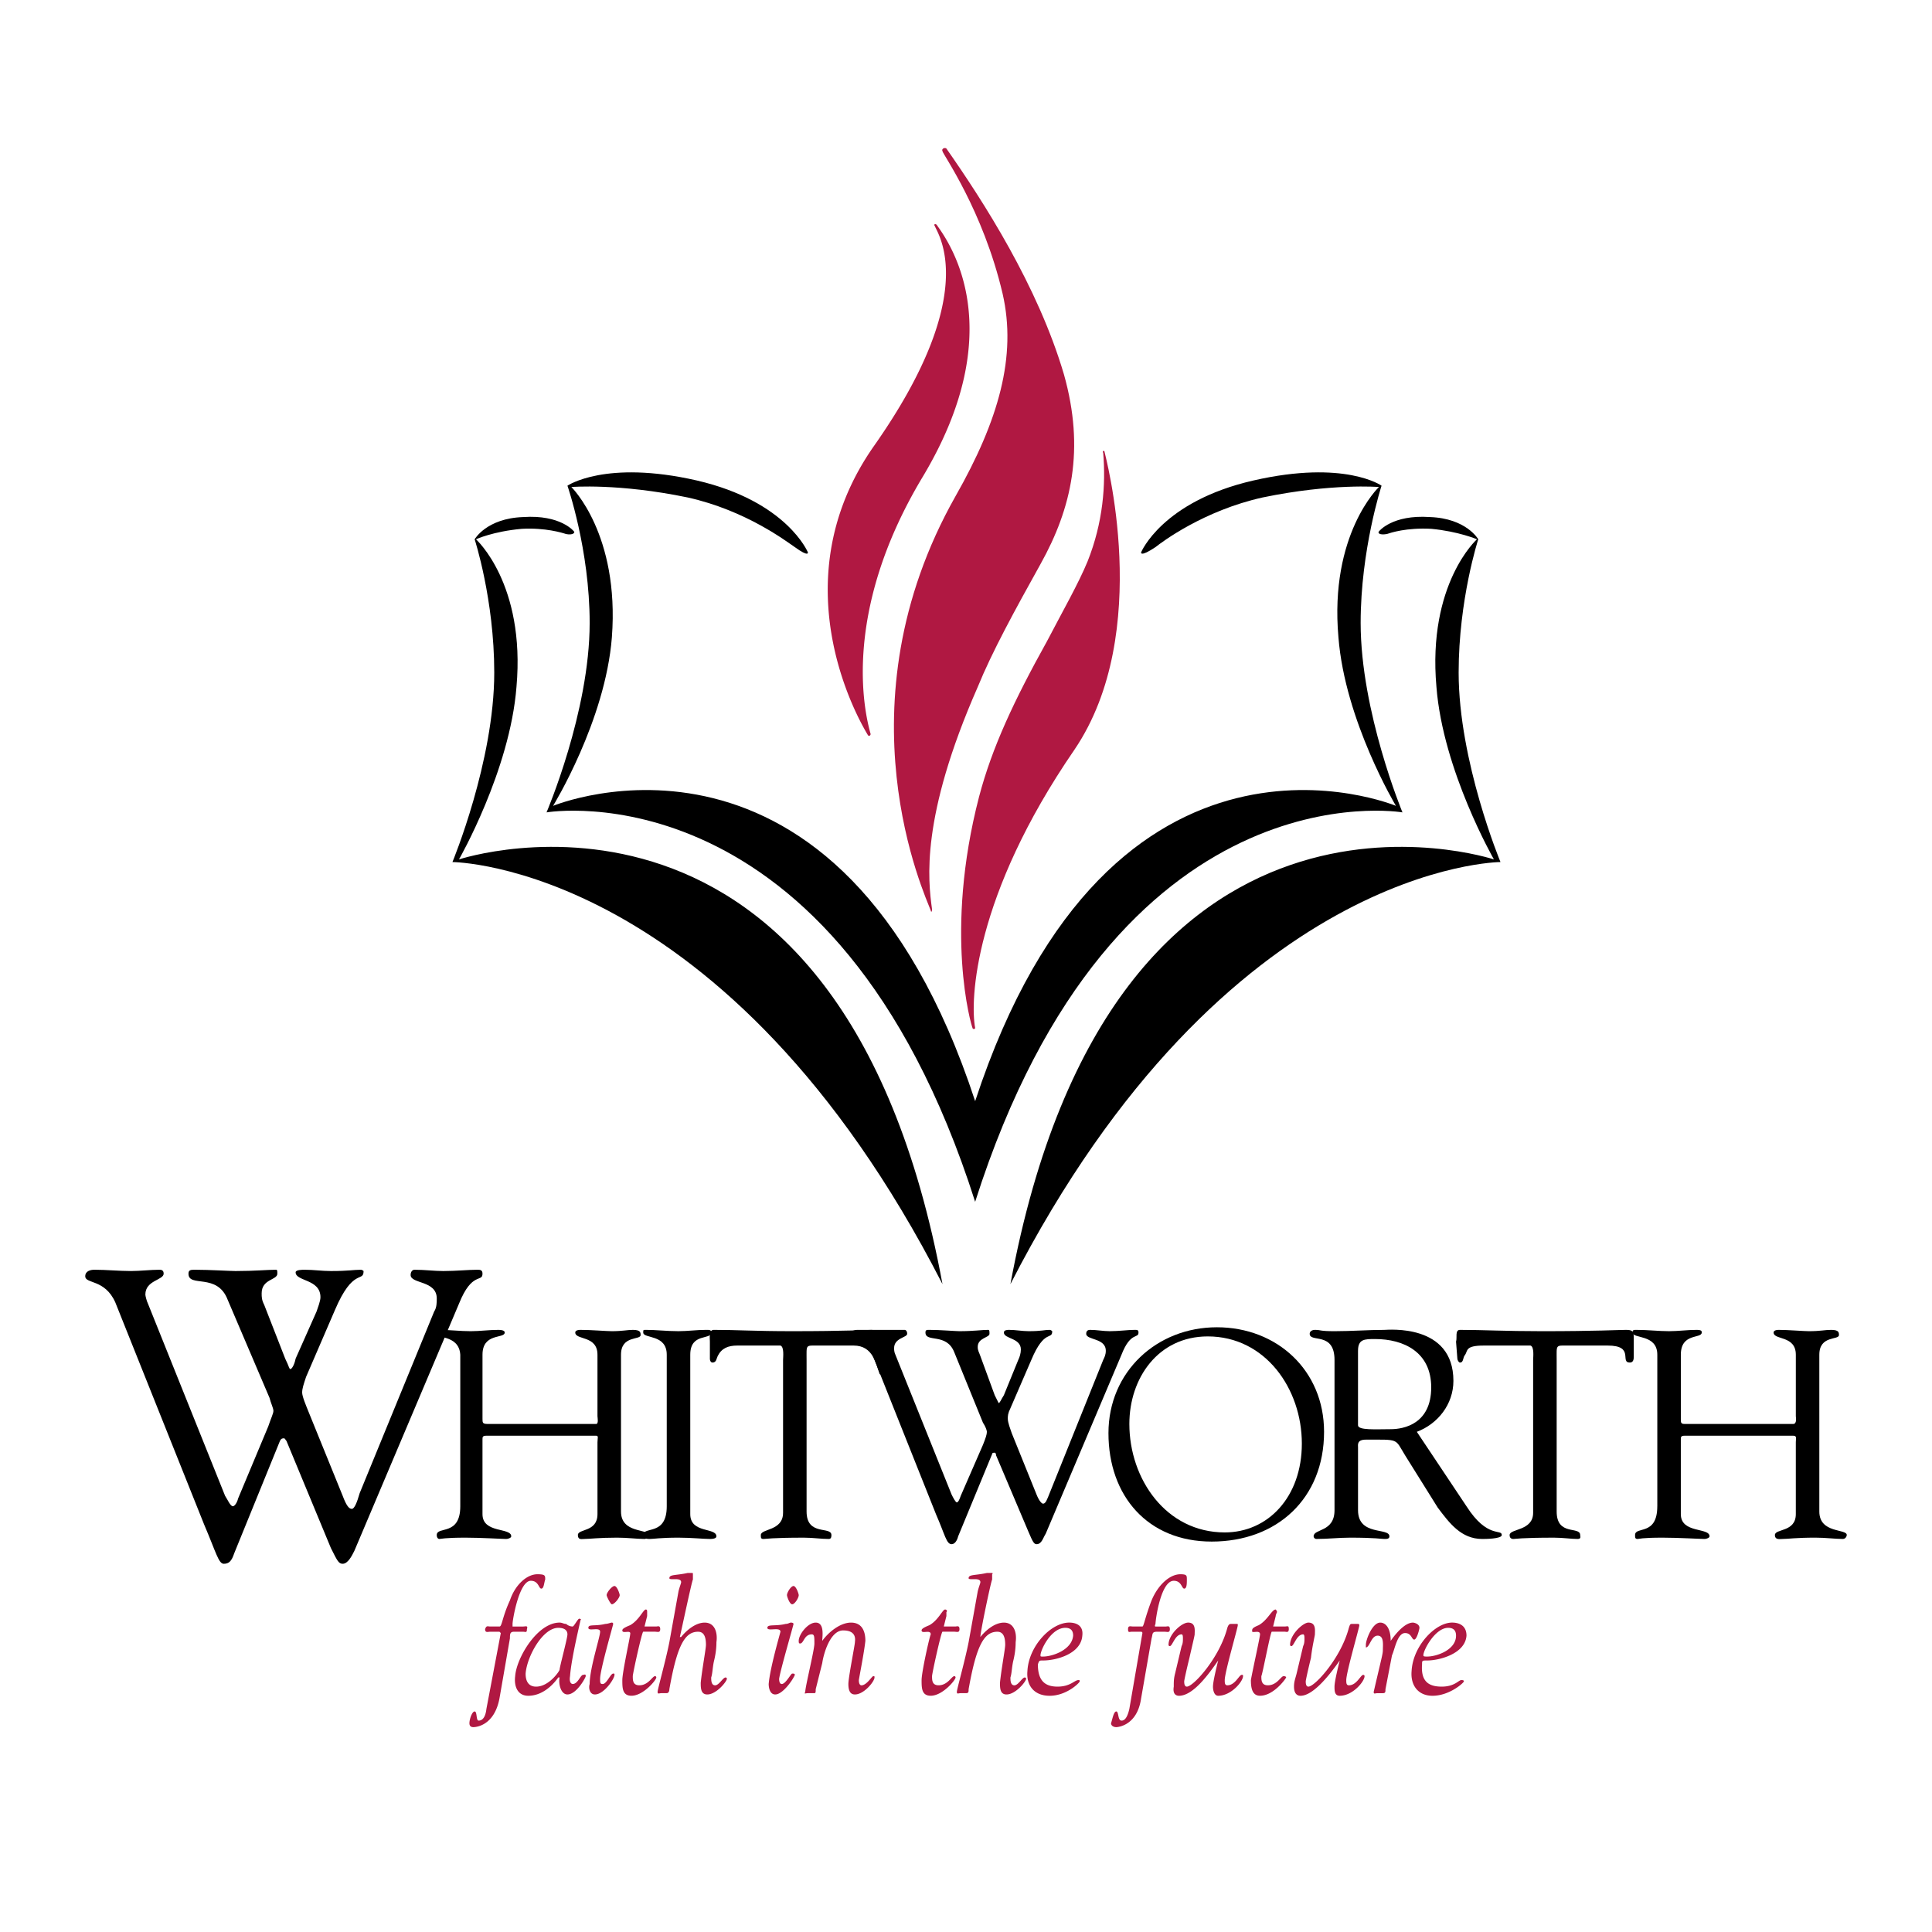
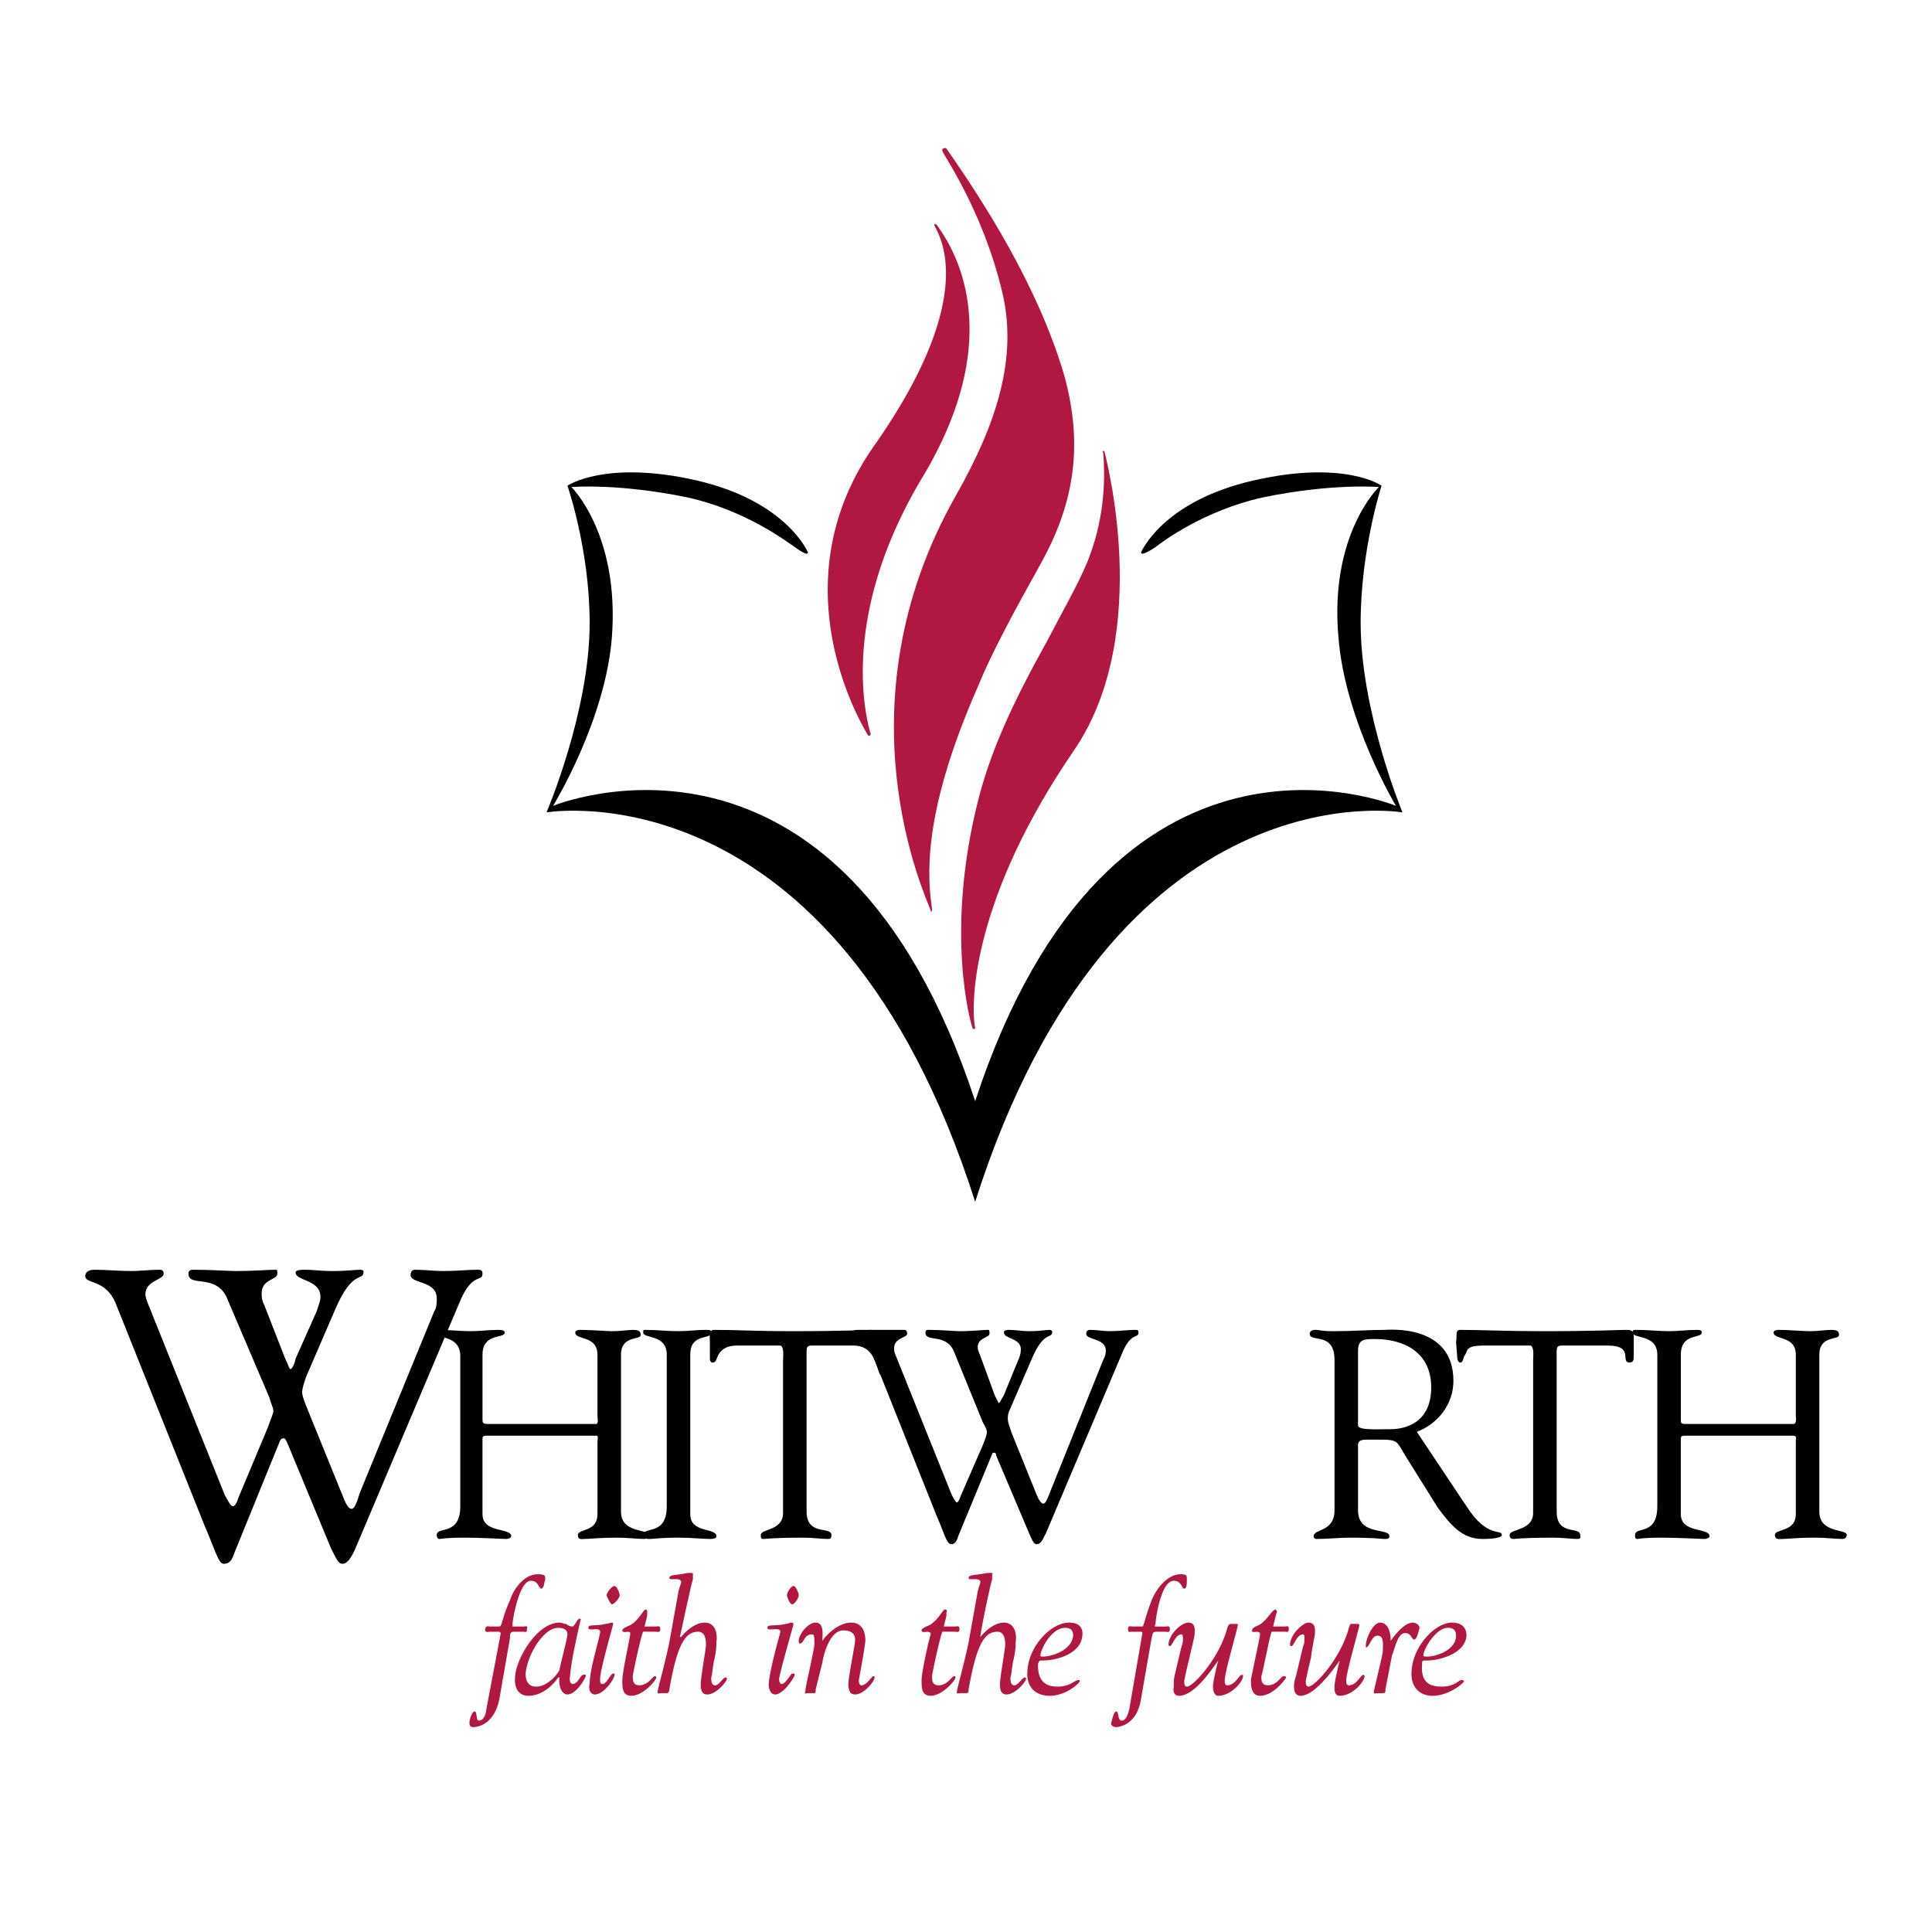
<svg xmlns="http://www.w3.org/2000/svg" width="2500" height="2500" viewBox="0 0 192.756 192.756">
  <g fill-rule="evenodd" clip-rule="evenodd">
    <path fill="#fff" d="M0 0h192.756v192.756H0V0z" />
-     <path d="M47.356 53.804s1.565-1.435 4.694-1.565c3.129-.13 7.041 1.565 7.041 1.565s-.521-1.043-1.043-2.608-1.174-2.738-1.174-2.738 4.955-1.043 10.039-.13c5.346.913 9.778 2.086 12.908 5.606 7.301 8.605 12.777 20.469 15.384 26.467 3.26-7.432 10.821-20.208 22.165-28.162 10.691-7.562 20.338-3.781 20.338-3.781s-.912 1.695-1.434 3.26c-.521 1.694-.912 3.129-.912 3.129s2.477-2.869 6.518-2.608c4.172.13 5.477 1.565 5.477 1.565s-4.303 6.519-2.738 15.515 4.693 16.558 4.693 16.558-19.035-2.086-30.768 12.385c-11.604 14.342-14.213 20.861-14.604 22.035-.26 1.172-2.998 7.822-2.998 7.822l-3.65-7.822-3.39 7.822s-5.997-20.34-17.34-30.379c-5.997-5.345-7.431-6.388-13.168-8.474-5.736-2.086-17.862-3.39-17.862-3.39s4.303-9.387 4.824-17.992c.52-7.431-3-14.08-3-14.08z" fill="#fff" />
    <path d="M141.357 142.852c2.086-.783 3.65-2.738 3.65-5.084 0-5.738-6.518-5.086-6.908-5.086-1.564 0-3.26.131-4.955.131-1.564 0-1.305-.131-1.955-.131-.262 0-.521.131-.521.391 0 .914 2.477-.26 2.477 2.609v14.992c0 2.217-2.086 1.826-2.086 2.607 0 .131.131.262.26.262 1.174 0 2.217-.131 3.391-.131 2.477 0 3.129.131 3.391.131.26 0 .521 0 .521-.262 0-.912-3.131 0-3.131-2.607v-6.258c0-.262-.129-.783.783-.783 3.391 0 2.869-.129 3.912 1.564l3.258 5.217c1.174 1.564 2.348 3.129 4.434 3.129.26 0 1.955 0 1.955-.393 0-.65-1.434.393-3.52-2.867l-4.956-7.431zm-5.867-8.084c0-1.172.652-1.172 1.695-1.172 2.869 0 5.607 1.303 5.607 4.822 0 3.65-2.738 4.172-4.043 4.172-1.434 0-3.26.131-3.26-.391v-7.431h.001z" />
-     <path d="M120.498 133.334c5.736 0 9.387 5.215 9.387 10.691 0 5.346-3.391 8.865-7.691 8.865-5.867 0-9.518-5.346-9.518-10.822 0-4.562 2.867-8.734 7.822-8.734zm.391 20.469c6.52 0 11.213-4.303 11.213-10.951 0-6.127-4.693-10.43-10.691-10.43s-10.82 4.432-10.82 10.561c-.001 6.257 3.909 10.82 10.298 10.82zM47.487 53.804s4.954 4.433 4.042 14.732c-.652 8.344-5.737 17.209-5.737 17.209s38.07-12.646 48.24 42.373C72.519 86.137 45.14 86.007 45.14 86.007s4.172-10.039 4.172-18.904c0-7.301-1.956-13.298-1.956-13.298s1.174-2.086 4.824-2.217c3.781-.261 5.085 1.434 5.085 1.434.13.13-.131.391-.782.261-.392-.131-2.086-.652-4.433-.522-2.869.26-4.563 1.043-4.563 1.043zM147.355 53.804s-4.955 4.433-4.041 14.732c.65 8.344 5.736 17.209 5.736 17.209s-38.07-12.646-48.24 42.373c21.512-41.982 48.893-42.112 48.893-42.112s-4.174-10.039-4.174-18.904c0-7.301 1.957-13.298 1.957-13.298s-1.174-2.086-4.824-2.217c-3.781-.261-5.086 1.434-5.086 1.434-.129.13 0 .391.783.261.391-.131 1.955-.652 4.434-.522 2.736.261 4.562 1.044 4.562 1.044z" />
    <path d="M97.291 119.904c13.949-43.806 42.633-38.852 42.633-38.852s-4.172-10.039-4.172-18.905c0-7.301 2.086-13.689 2.086-13.689s-3.65-2.607-12.777-.521c-9.125 2.086-11.213 7.171-11.213 7.171s-.129.521 1.436-.522c.652-.521 4.824-3.65 10.691-4.954 6.908-1.434 11.602-1.043 11.602-1.043s-4.953 4.694-4.041 14.993c.652 8.344 5.736 16.819 5.736 16.819s-28.422-11.864-41.98 29.464C83.732 68.536 55.18 80.401 55.18 80.401s5.215-8.475 5.867-16.819c.782-10.299-4.042-14.993-4.042-14.993s4.693-.391 11.604 1.043c5.867 1.304 9.908 4.433 10.691 4.954 1.434 1.043 1.303.522 1.303.522s-2.086-5.085-11.082-7.171c-9.126-2.086-12.907.521-12.907.521s2.217 6.389 2.217 13.689c0 8.866-4.303 18.905-4.303 18.905s28.812-4.953 42.763 38.852zM20.369 152.107c1.173 2.738 1.434 3.912 1.955 3.912s.782-.262 1.043-1.043l4.563-11.213c.13-.26.261-.26.391-.26s.13.129.261.26l4.433 10.691c.652 1.303.782 1.564 1.173 1.564.521 0 .913-.781 1.174-1.305l10.43-24.641c1.304-3.26 2.347-2.086 2.347-2.998 0-.391-.261-.391-.522-.391-.912 0-2.086.129-3.39.129-.913 0-1.825-.129-2.868-.129-.261 0-.391.26-.391.521 0 .912 2.608.521 2.608 2.346 0 .391 0 .912-.261 1.305l-7.431 18.121c-.261.914-.521 1.564-.782 1.564s-.521-.26-.913-1.303l-3.39-8.344c-.261-.652-.652-1.564-.652-1.957 0-.391.13-.781.391-1.564l2.869-6.648c1.825-4.303 2.868-2.738 2.868-3.912 0 0-.13-.129-.261-.129-.782 0-1.173.129-2.998.129-.913 0-1.695-.129-2.608-.129-.261 0-.913 0-.913.26 0 .912 2.477.652 2.477 2.477 0 .393-.261 1.043-.391 1.436l-2.086 4.693c-.13.65-.391 1.043-.521 1.043s-.13-.262-.521-1.043l-2.086-5.346c-.261-.521-.261-.783-.261-1.174 0-1.434 1.564-1.303 1.564-1.955 0-.262 0-.391-.13-.391-.913 0-2.086.129-4.042.129-.522 0-2.608-.129-4.042-.129-.391 0-.652 0-.652.391 0 1.434 2.869-.131 3.912 2.607l4.172 9.777c.13.521.391 1.043.391 1.305 0 .26-.26.781-.521 1.564l-2.999 7.17c-.131.521-.392.783-.521.783-.261 0-.521-.652-.782-1.043l-7.692-19.166c-.131-.26-.261-.781-.261-.912 0-1.434 1.825-1.434 1.825-2.086 0-.262-.131-.391-.391-.391-.913 0-1.956.129-2.868.129-1.174 0-2.477-.129-3.651-.129-.391 0-.913.129-.913.65 0 .783 1.956.262 2.999 2.607l8.865 22.168z" />
    <path d="M45.922 150.283c0 2.998-2.347 1.955-2.347 2.867 0 .262.13.393.261.393.13 0 .521-.131 2.607-.131 1.564 0 3.65.131 4.042.131.261 0 .521-.131.521-.262 0-.912-2.868-.26-2.868-2.217v-7.432c0-.26 0-.391.391-.391h10.952c.261 0 .13.262.13.652v7.17c0 1.826-1.956 1.436-1.956 2.086 0 .521.391.393.652.393.521 0 1.434-.131 3.259-.131 1.043 0 1.956.131 2.738.131.261 0 .391-.262.391-.393 0-.65-2.738-.129-2.738-2.346V135.16c0-1.957 1.956-1.436 1.956-1.957 0-.26 0-.521-.783-.521-.521 0-1.043.131-2.086.131-.521 0-2.086-.131-3.129-.131-.391 0-.521.131-.521.262 0 .781 2.216.26 2.216 2.217v6.127c0 .131.13.781-.13.781H48.66c-.521 0-.521-.129-.521-.521v-6.387c0-2.217 2.216-1.564 2.216-2.217 0-.131-.13-.262-.652-.262-.913 0-1.825.131-2.738.131-1.043 0-2.086-.131-3.129-.131-.261 0-.522 0-.522.262 0 .652 2.477.129 2.608 2.217v15.122z" />
    <path d="M66.522 150.283c0 2.998-2.347 1.955-2.347 2.867 0 .262.13.393.651.393.391 0 1.043-.131 2.868-.131 1.304 0 2.478.131 3.129.131.521 0 .652-.131.652-.262 0-.912-2.607-.26-2.607-2.217V135.16c0-2.217 2.086-1.436 2.086-2.217 0-.262-.13-.262-.521-.262-.913 0-1.825.131-2.738.131-1.173 0-2.216-.131-3.259-.131-.261 0-.261 0-.261.262 0 .652 2.347.129 2.347 2.217v15.123z" />
    <path d="M78.125 150.936c0 1.824-2.216 1.564-2.216 2.215 0 .262 0 .393.261.393s.782-.131 4.042-.131c.913 0 1.695.131 2.477.131.261 0 .261-.262.261-.393 0-.912-2.477.131-2.477-2.346v-15.123c0-1.566-.131-1.436 1.173-1.436h3.52c1.956 0 2.216 1.826 2.607 2.869.392 0 .783-.914.652-1.305l-.521-2.215c-.131-.652-.131-.783-.913-.914-.521 0-2.607.131-7.953.131-3.78 0-5.476-.131-7.822-.131-.521 0-.391.783-.391 1.174v1.695c0 .26.13.391.261.391.391 0 .391-.391.521-.652.391-.781 1.043-1.043 1.956-1.043h4.302c.391.131.261 1.174.261 1.436v15.254h-.001z" />
    <path d="M93.379 151.064c.913 2.086 1.043 3 1.564 3 .261 0 .521-.262.652-.783l3.391-8.213c0-.131.129-.131.26-.131 0 0 .131 0 .131.26l3.26 7.693c.391.912.521 1.174.781 1.174.521 0 .652-.652.912-1.043l7.562-17.861c.914-2.348 1.695-1.564 1.695-2.217 0-.262-.131-.262-.391-.262-.652 0-1.564.131-2.479.131-.65 0-1.303-.131-1.955-.131-.26 0-.391.131-.391.391 0 .652 1.955.393 1.955 1.695 0 .393-.131.652-.26.914l-5.346 13.297c-.262.652-.393 1.043-.652 1.043-.131 0-.391-.26-.652-.912l-2.477-6.127c-.131-.393-.391-1.043-.391-1.436 0-.26 0-.521.26-1.043l2.086-4.822c1.305-3.131 2.086-1.957 2.086-2.869 0 0-.129-.131-.26-.131-.521 0-.783.131-2.086.131-.652 0-1.305-.131-1.957-.131-.129 0-.521 0-.521.262 0 .652 1.695.521 1.695 1.693 0 .393-.129.783-.26 1.045l-1.436 3.52c-.26.391-.391.781-.521.781 0 0-.129-.26-.391-.781l-1.434-3.912c-.131-.391-.262-.521-.262-.912 0-.912 1.174-.912 1.174-1.305 0-.26 0-.391-.131-.391-.65 0-1.434.131-2.868.131-.391 0-1.956-.131-2.999-.131-.261 0-.391 0-.391.262 0 1.043 2.086 0 2.868 1.955l2.868 7.041c.262.391.393.781.393.912 0 .26-.131.652-.393 1.303l-2.216 5.086c-.13.391-.261.652-.391.652s-.391-.521-.521-.783l-5.606-13.949c-.13-.262-.13-.523-.13-.652 0-1.043 1.304-1.043 1.304-1.436 0-.26-.13-.391-.261-.391h-4.694c-.261 0-.782.131-.782.521 0 .521 1.434.131 2.216 1.826l6.392 16.036zM152.961 150.936c0 1.824-2.346 1.564-2.346 2.215 0 .262.131.393.391.393.131 0 .783-.131 4.041-.131.914 0 1.695.131 2.348.131.391 0 .26-.262.26-.393 0-.912-2.346.131-2.346-2.346v-15.123c0-1.566-.131-1.436 1.174-1.436h3.91c2.738 0 1.174 1.695 2.217 1.695.391 0 .391-.391.391-.652v-1.824c0-.652-.129-.783-.781-.783s-3 .131-8.344.131c-3.781 0-5.867-.131-8.215-.131-.521 0-.26.783-.391 1.174l.131 1.695c0 .131.129.391.26.391.391 0 .262-.521.521-.781.262-.393 0-.914 1.826-.914h4.693c.391.131.26 1.174.26 1.436v15.253z" />
    <path d="M165.348 150.283c0 2.998-2.217 1.955-2.217 2.867 0 .262 0 .393.262.393.129 0 .391-.131 2.477-.131 1.564 0 3.781.131 4.172.131.26 0 .521-.131.521-.262 0-.912-2.867-.26-2.867-2.217v-7.432c0-.26 0-.391.391-.391h10.82c.391 0 .262.262.262.652v7.17c0 1.826-2.086 1.436-2.086 2.086 0 .521.521.393.781.393.521 0 1.305-.131 3.26-.131 1.043 0 1.955.131 2.738.131.26 0 .391-.262.391-.393 0-.65-2.738-.129-2.738-2.346V135.16c0-1.957 1.957-1.436 1.957-1.957 0-.26 0-.521-.783-.521-.652 0-1.043.131-2.217.131-.521 0-2.086-.131-2.998-.131-.391 0-.521.131-.521.262 0 .781 2.217.26 2.217 2.217v6.127c0 .131.129.781-.262.781h-10.82c-.391 0-.391-.129-.391-.521v-6.387c0-2.217 2.086-1.564 2.086-2.217 0-.131 0-.262-.521-.262-.914 0-1.826.131-2.738.131-1.043 0-2.086-.131-3.26-.131-.262 0-.391 0-.391.262 0 .652 2.477.129 2.477 2.217v15.122h-.002z" />
    <path d="M48.921 162.277c-.261 0-.391-.131-.521.262 0 .391.261.26.521.26h.913l.13.131-1.434 7.562c-.13 1.172-.652 1.172-.782 1.172-.261 0-.131-.912-.392-.912s-.521.783-.521 1.174c0 .26.13.391.391.391s2.086-.131 2.607-2.867l1.043-5.998c0-.391 0-.652.392-.652h.912c.261 0 .391.131.391-.26.13-.393-.13-.262-.391-.262h-1.043v-.26c0-.393.652-4.303 1.825-4.303.782 0 .782.781 1.043.781s.261-.521.391-.912c0-.391 0-.521-.782-.521-1.043 0-2.216 1.043-2.738 2.607-.782 1.695-.782 2.607-1.043 2.607h-.912zM52.441 166.971c.13-1.695 1.695-4.562 3.26-4.562.782 0 .912.391.912.652 0 .391-.782 3.26-.782 3.52 0 .131-1.043 1.695-2.347 1.695-1.043-.001-1.043-1.044-1.043-1.305zm-1.043.261c-.13 1.043.261 1.955 1.304 1.955 1.304 0 2.347-.912 2.999-1.826h.13c-.13.652.13 1.695.782 1.695.913 0 1.825-1.695 1.825-1.824 0-.262-.13-.131-.261-.131-.26 0-.521.912-1.043.912 0 0-.391 0-.261-.781.131-1.826 1.043-5.477 1.043-5.607.13 0 0-.129-.13-.129s-.521.781-.652.781a.999.999 0 0 1-.651-.26c-.261 0-.392-.131-.652-.131-2.217.001-4.303 3.52-4.433 5.346zM59.873 167.492c0-.912 1.304-5.346 1.304-5.475 0 0 0-.131-.13-.131s-.391.131-.652.131c-1.043.26-1.695 0-1.695.391s1.174-.131 1.174.391-1.043 3.65-1.043 5.215c-.131.393 0 1.043.521 1.043.912 0 1.956-1.564 1.956-1.955 0-.131 0-.131-.13-.131-.261 0-.652 1.043-1.043 1.043-.262 0-.262-.129-.262-.522zm1.955-8.344c0-.131-.261-.912-.521-.912s-.782.652-.782.912c0 .131.391.912.521.912.261.001.782-.65.782-.912zM64.305 162.277l.261-1.043v-.391c0-.131 0-.262-.13-.262-.261 0-.652 1.043-1.565 1.564-.652.262-.782.393-.782.521 0 .393.913-.129.782.393 0 .26-.782 3.779-.782 4.562s0 1.564.913 1.564c1.174 0 2.478-1.564 2.478-1.826 0 0 0-.129-.131-.129-.261 0-.652.912-1.564.912-.652 0-.652-.521-.652-.912 0-.262.913-4.434 1.043-4.434h1.173c.261 0 .521.131.521-.26 0-.393-.261-.262-.391-.262h-1.174v.003zM66.782 163.842c-.391 1.955-1.173 4.693-1.173 4.955 0 .26.131.131.392.131h.521c.13 0 .26-.131.26-.393.783-4.432 1.565-5.736 2.869-5.736.652 0 .782.652.782 1.305 0 .391-.391 2.477-.521 3.781 0 .521 0 1.172.652 1.172.913 0 1.956-1.303 1.956-1.564 0-.131-.13-.131-.13-.131-.261 0-.652.783-1.043.783s-.391-.521-.391-.783c.13-.391.13-.912.261-1.564.13-.521.261-1.172.261-1.955.13-.912-.13-1.955-1.173-1.955-.913 0-1.825.781-2.347 1.434h-.13c.13-.521 1.173-5.475 1.304-5.736v-.521c0-.131 0-.131-.131-.131h-.391c-1.174.262-1.826.131-1.826.521 0 .262 1.173-.129 1.173.393 0 .129-.13.391-.261.912l-.914 5.082zM77.734 167.492c.13-.912 1.435-5.346 1.435-5.475 0 0 0-.131-.261-.131-.131 0-.261.131-.521.131-1.043.26-1.826 0-1.826.391s1.304-.131 1.304.391c-.13.521-1.042 3.65-1.173 5.215 0 .393.131 1.043.652 1.043.782 0 1.825-1.564 1.956-1.955 0-.131-.13-.131-.261-.131-.13 0-.651 1.043-1.043 1.043-.132 0-.262-.129-.262-.522zm1.956-8.344c0-.131-.261-.912-.521-.912s-.652.652-.652.912c0 .131.261.912.521.912.261.001.652-.65.652-.912zM86.339 163.711c0-1.043-.392-1.824-1.435-1.824s-2.216.912-2.868 1.824c0-.391.261-1.824-.652-1.824-.783 0-1.695 1.174-1.695 1.824 0 .131 0 .262.13.262.391 0 .391-.912 1.173-.912.261 0 .261.26.261.912s-.913 4.303-.913 4.824c-.13.26 0 .131.261.131h.652c.13 0 .13-.131.13-.393l.652-2.607c.13-.912.782-3.26 2.086-3.26 1.434 0 1.173 1.043 1.173 1.174 0 .262-.652 3.52-.652 4.172 0 .783.261 1.043.652 1.043.913 0 1.956-1.303 1.956-1.695 0-.129 0-.129-.13-.129s-.652.912-1.173.912c-.13 0-.261-.131-.261-.521.132-.784.522-2.739.653-3.913zM94.162 162.277l.261-1.043v-.391c.13-.131 0-.262-.13-.262-.261 0-.652 1.043-1.564 1.564-.652.262-.782.393-.782.521 0 .393.913-.129.913.393-.13.26-.913 3.779-.913 4.562s0 1.564.913 1.564c1.173 0 2.477-1.564 2.477-1.826 0 0 0-.129-.13-.129-.261 0-.652.912-1.564.912-.652 0-.652-.521-.652-.912 0-.262.913-4.434 1.043-4.434h1.173c.261 0 .521.131.521-.26 0-.393-.261-.262-.391-.262h-1.175v.003zM96.639 163.842c-.391 1.955-1.173 4.693-1.173 4.955 0 .26.13.131.391.131h.521c.261 0 .261-.131.261-.393.783-4.432 1.564-5.736 2.869-5.736.65 0 .781.652.781 1.305 0 .391-.391 2.477-.521 3.781 0 .521 0 1.172.652 1.172.912 0 1.955-1.303 1.955-1.564 0-.131-.131-.131-.131-.131-.26 0-.65.783-1.043.783-.391 0-.391-.521-.391-.783.131-.391.131-.912.262-1.564.129-.521.26-1.172.26-1.955.131-.912-.131-1.955-1.174-1.955-.912 0-1.824.781-2.346 1.434 0-.521 1.043-5.475 1.174-5.736v-.521c.129-.131 0-.131-.131-.131h-.391c-1.174.262-1.826.131-1.826.521 0 .262 1.174-.129 1.174.393 0 .129-.131.391-.262.912l-.911 5.082zM102.506 166.711c-.131 1.434.652 2.477 2.217 2.477 1.695 0 2.998-1.303 2.998-1.434s0-.131-.131-.131c-.391 0-.781.652-2.086.652-1.174 0-1.955-.521-1.955-2.217.131-.391.131-.391.521-.391 1.305 0 3.781-.652 3.912-2.479.129-1.043-.652-1.303-1.305-1.303-1.823.002-4.04 2.347-4.171 4.826zm3.781-4.303c.521 0 .781.26.781.781-.129 1.436-2.086 2.086-2.998 2.086-.26 0-.26 0-.26-.129.001-.521 1.044-2.738 2.477-2.738zM113.066 162.277c-.26 0-.521-.131-.521.262 0 .391.131.26.391.26h.912c.131 0 .131.131.131.131l-1.303 7.562c-.262 1.172-.652 1.172-.783 1.172-.391 0-.26-.912-.521-.912-.26 0-.391.783-.521 1.174 0 .26.262.391.521.391.131 0 2.086-.131 2.477-2.867l1.045-5.998c.129-.391 0-.652.52-.652h.783c.262 0 .521.131.521-.26 0-.393-.26-.262-.391-.262h-1.043c-.131 0 0-.26 0-.26 0-.393.521-4.303 1.824-4.303.783 0 .783.781 1.043.781.262 0 .262-.521.262-.912s0-.521-.652-.521c-1.043 0-2.217 1.043-2.867 2.607-.652 1.695-.783 2.607-.914 2.607h-.914zM117.238 166.971c-.131.521-.131.783-.131 1.305-.129.781.262.912.521.912 1.436 0 3-2.217 3.912-3.52-.131.521-.521 2.086-.521 2.607 0 .391.131.912.521.912 1.303 0 2.477-1.434 2.477-1.955 0-.131 0-.131-.131-.131-.26 0-.65 1.043-1.434 1.043-.26 0-.26-.26-.26-.521 0-.783 1.303-5.215 1.303-5.477 0-.129 0-.129-.131-.129h-.521c-.129 0-.26 0-.391.391-.781 2.998-3.389 5.867-4.041 5.867-.262 0-.262-.391-.262-.521s.262-1.305.521-2.348c.262-1.174.521-2.217.521-2.346 0-.393.131-1.174-.65-1.174-.652 0-1.957 1.174-1.957 2.217 0 0 0 .129.131.129.262 0 .521-1.172 1.174-1.172.131 0 .131.26.131.391 0 .26 0 .521-.131.781l-.651 2.739zM127.018 162.277l.26-1.043c0-.131.131-.391.131-.391 0-.131-.131-.262-.131-.262-.391 0-.783 1.043-1.695 1.564-.652.262-.652.393-.652.521-.129.393.783-.129.783.393 0 .26-.783 3.779-.912 4.562 0 .783.129 1.564.912 1.564 1.305 0 2.477-1.564 2.607-1.826 0 0 0-.129-.26-.129-.262 0-.652.912-1.566.912-.65 0-.65-.521-.65-.912.131-.262.912-4.434 1.043-4.434h1.303c.131 0 .393.131.393-.26 0-.393-.131-.262-.393-.262h-1.173v.003zM129.363 166.971c-.131.521-.26.783-.26 1.305 0 .781.391.912.65.912 1.305 0 3-2.217 3.912-3.52-.131.521-.521 2.086-.521 2.607 0 .391 0 .912.521.912 1.303 0 2.477-1.434 2.477-1.955 0-.131-.131-.131-.131-.131-.26 0-.65 1.043-1.434 1.043-.26 0-.26-.26-.26-.521 0-.783 1.303-5.215 1.303-5.477 0-.129-.131-.129-.131-.129h-.521c-.26 0-.26 0-.391.391-.781 2.998-3.389 5.867-4.041 5.867-.262 0-.262-.391-.262-.521s.262-1.305.521-2.348c.131-1.174.393-2.217.393-2.346 0-.393.129-1.174-.652-1.174-.521 0-1.826 1.174-1.826 2.217 0 0 0 .129.131.129.262 0 .521-1.172 1.174-1.172.131 0 .131.26.131.391 0 .26 0 .521-.131.781l-.652 2.739zM140.967 161.887c-.912 0-1.955 1.434-2.217 1.824 0-1.303-.521-1.824-1.043-1.824-.781 0-1.434 1.695-1.434 2.217v.26c.391 0 .521-1.174 1.174-1.174s.521.914.521 1.436c0 .391-.131.781-.914 4.172 0 .26.131.131.393.131h.521c.26 0 .26-.131.26-.393l.652-3.389c.262-.521.521-2.217 1.305-2.217.65 0 .65.652.912.652.26 0 .521-1.043.521-1.174.001-.39-.52-.521-.651-.521zM140.836 166.711c-.129 1.434.652 2.477 2.086 2.477 1.695 0 3.129-1.303 3.129-1.434s-.129-.131-.26-.131c-.262 0-.652.652-1.955.652-1.305 0-2.086-.521-1.957-2.217 0-.391 0-.391.521-.391 1.174 0 3.781-.652 3.912-2.479 0-1.043-.783-1.303-1.434-1.303-1.694.002-3.911 2.347-4.042 4.826zm3.65-4.303c.521 0 .783.26.783.781 0 1.436-1.955 2.086-2.869 2.086-.26 0-.391 0-.391-.129.001-.521 1.175-2.738 2.477-2.738zM93.249 22.513c-.13-.13.13-.261.261 0 1.304 1.826 7.301 10.431-1.434 25.032-8.475 14.081-5.606 24.25-5.215 25.685 0 .13-.13.261-.261.13-.13-.261-9.387-14.733.652-28.944 10.691-15.253 6.258-21.121 5.997-21.903z" fill="#b01842" />
    <path d="M94.031 15.082c-.13-.261.261-.391.391-.261 3.65 5.215 9.126 13.69 11.734 22.556 2.086 7.432.783 13.298-2.346 18.905-2.609 4.693-4.824 8.735-6.26 12.255-5.736 13.038-4.954 19.295-4.562 22.164 0 .391-.13.261-.13.13-.521-1.434-9.387-20.339 2.477-41.33 4.302-7.562 6.128-13.95 4.694-20.208-1.957-8.344-5.998-13.95-5.998-14.211zM110.197 45.069c0-.13-.26-.13-.129.13.26 3.129 0 6.91-1.564 10.821-.914 2.216-2.479 4.954-4.043 7.953-3.26 5.867-5.475 10.561-6.779 15.515-3.52 13.559-.782 22.816-.652 23.076 0 .131.262.131.262 0-.522-2.738-.131-13.167 9.908-27.77 7.952-11.733 2.997-29.595 2.997-29.725z" fill="#b01842" />
  </g>
</svg>